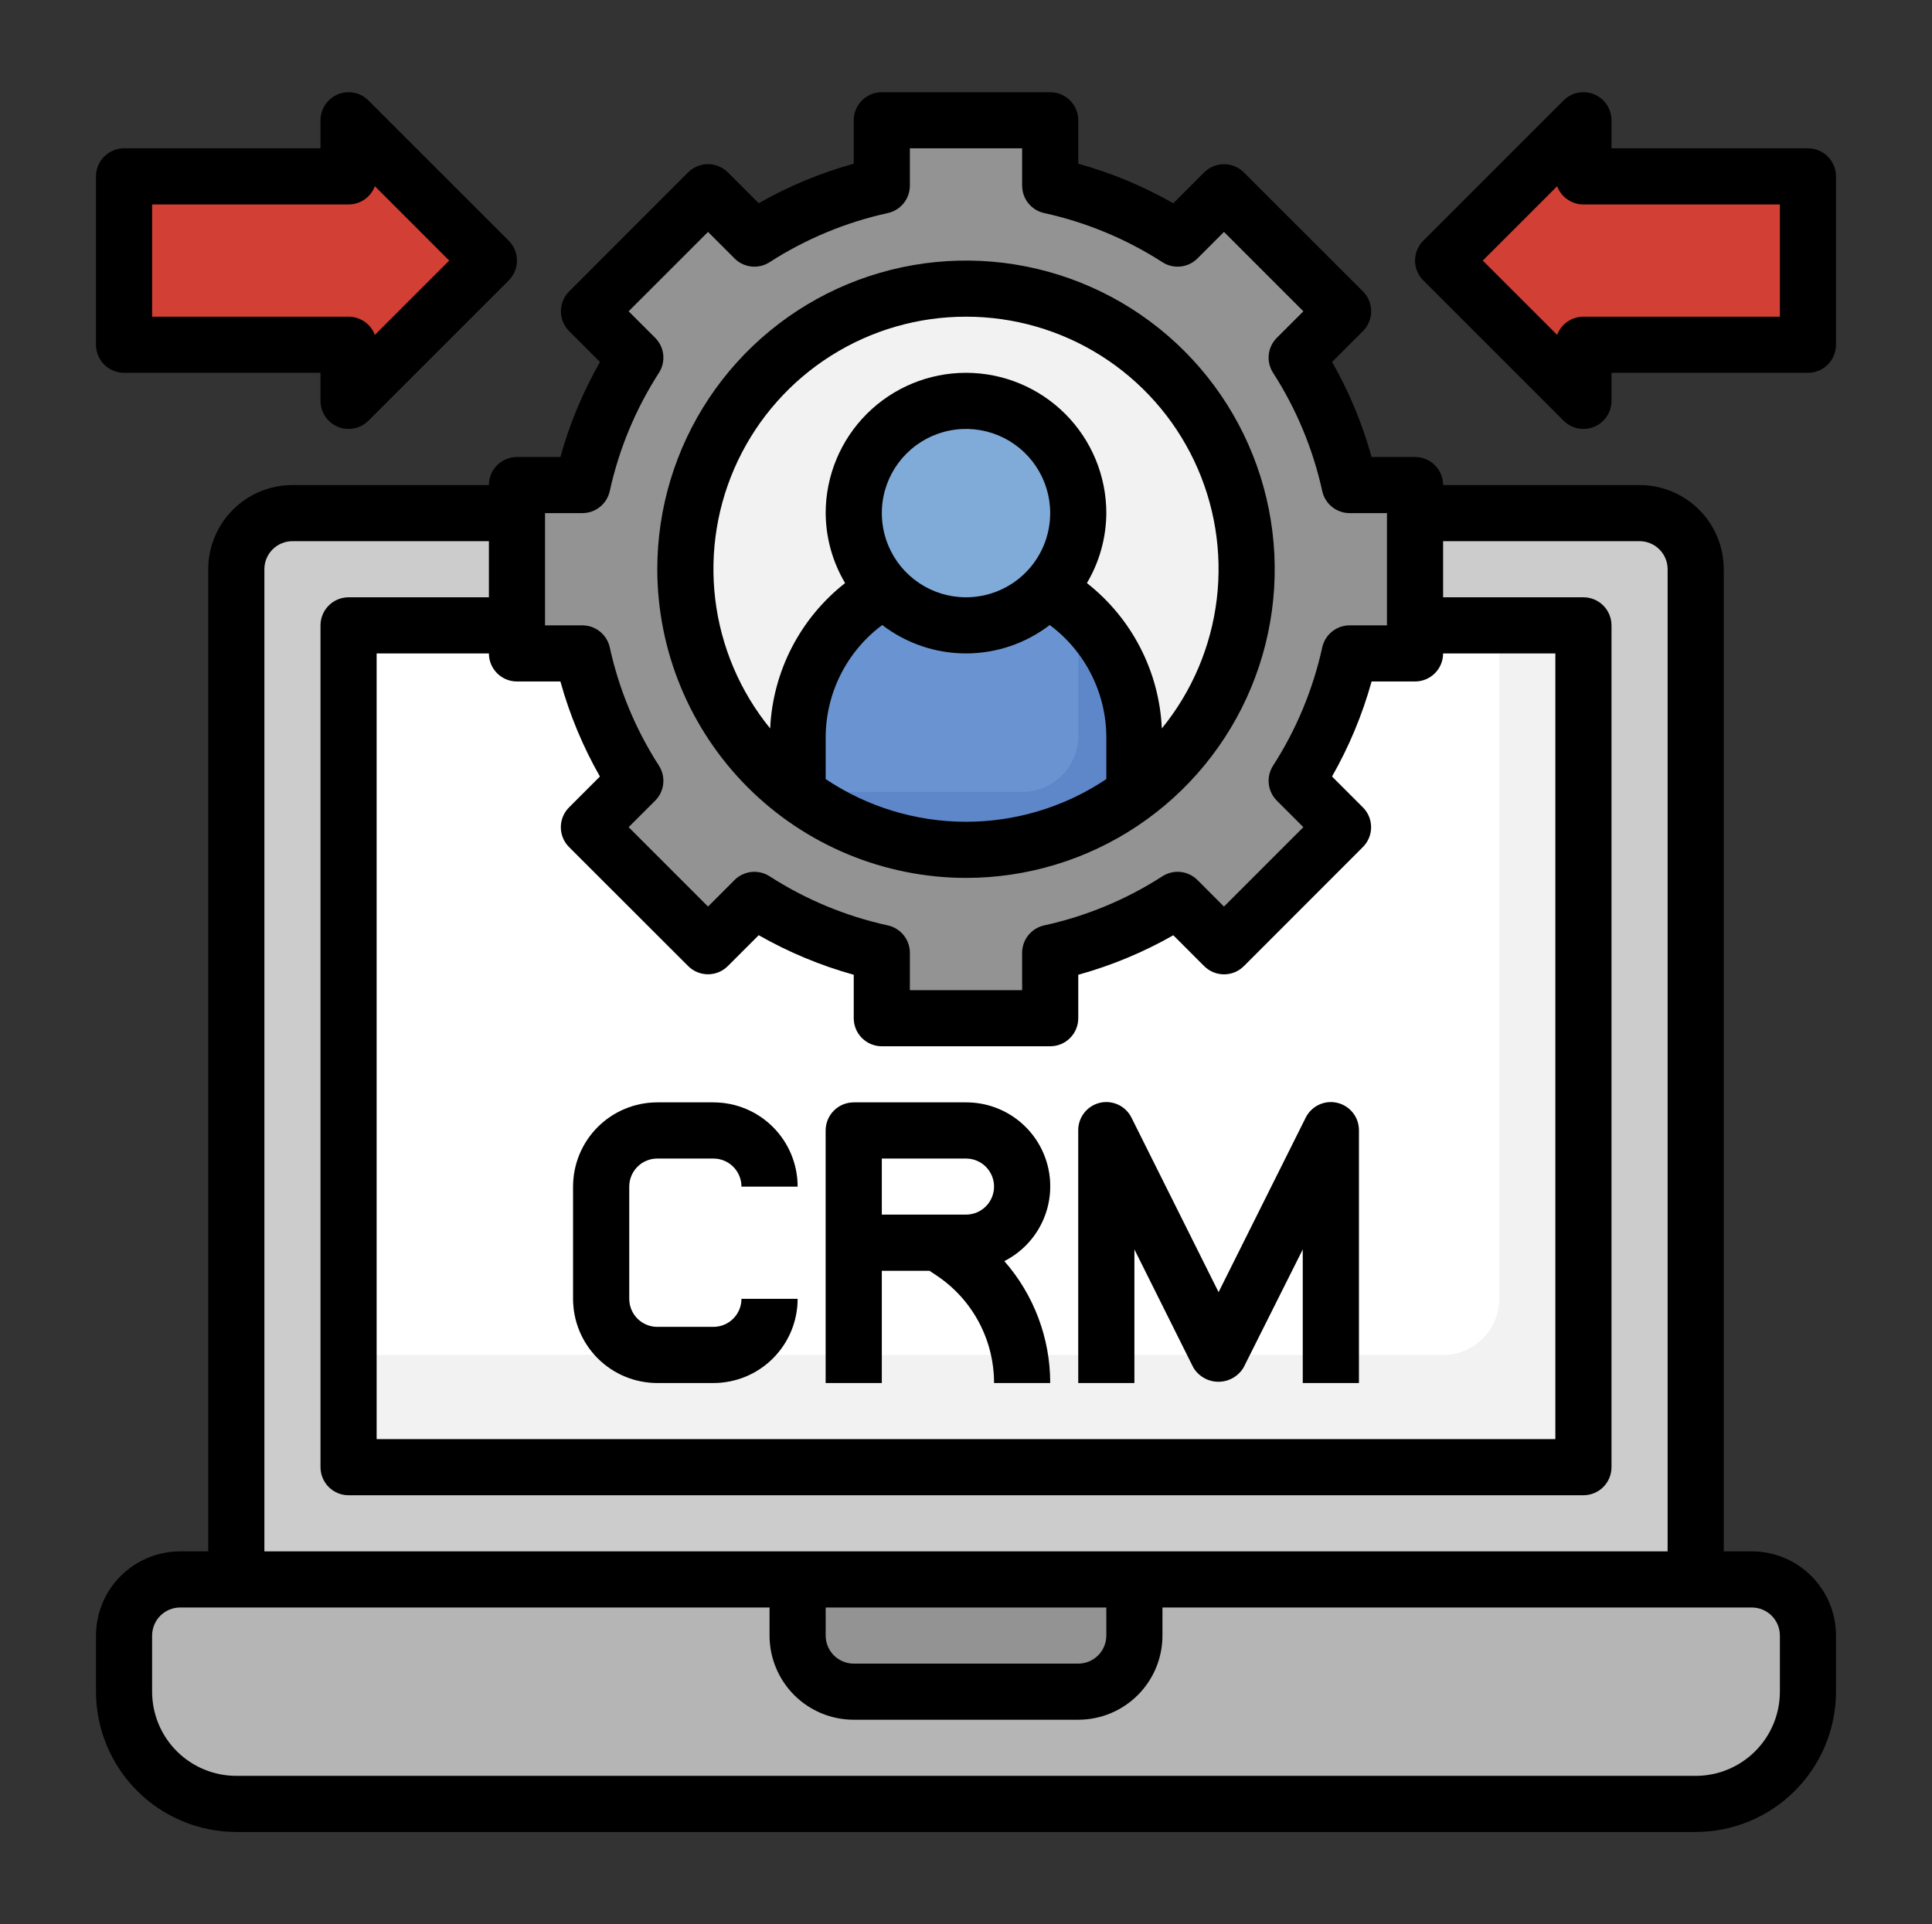
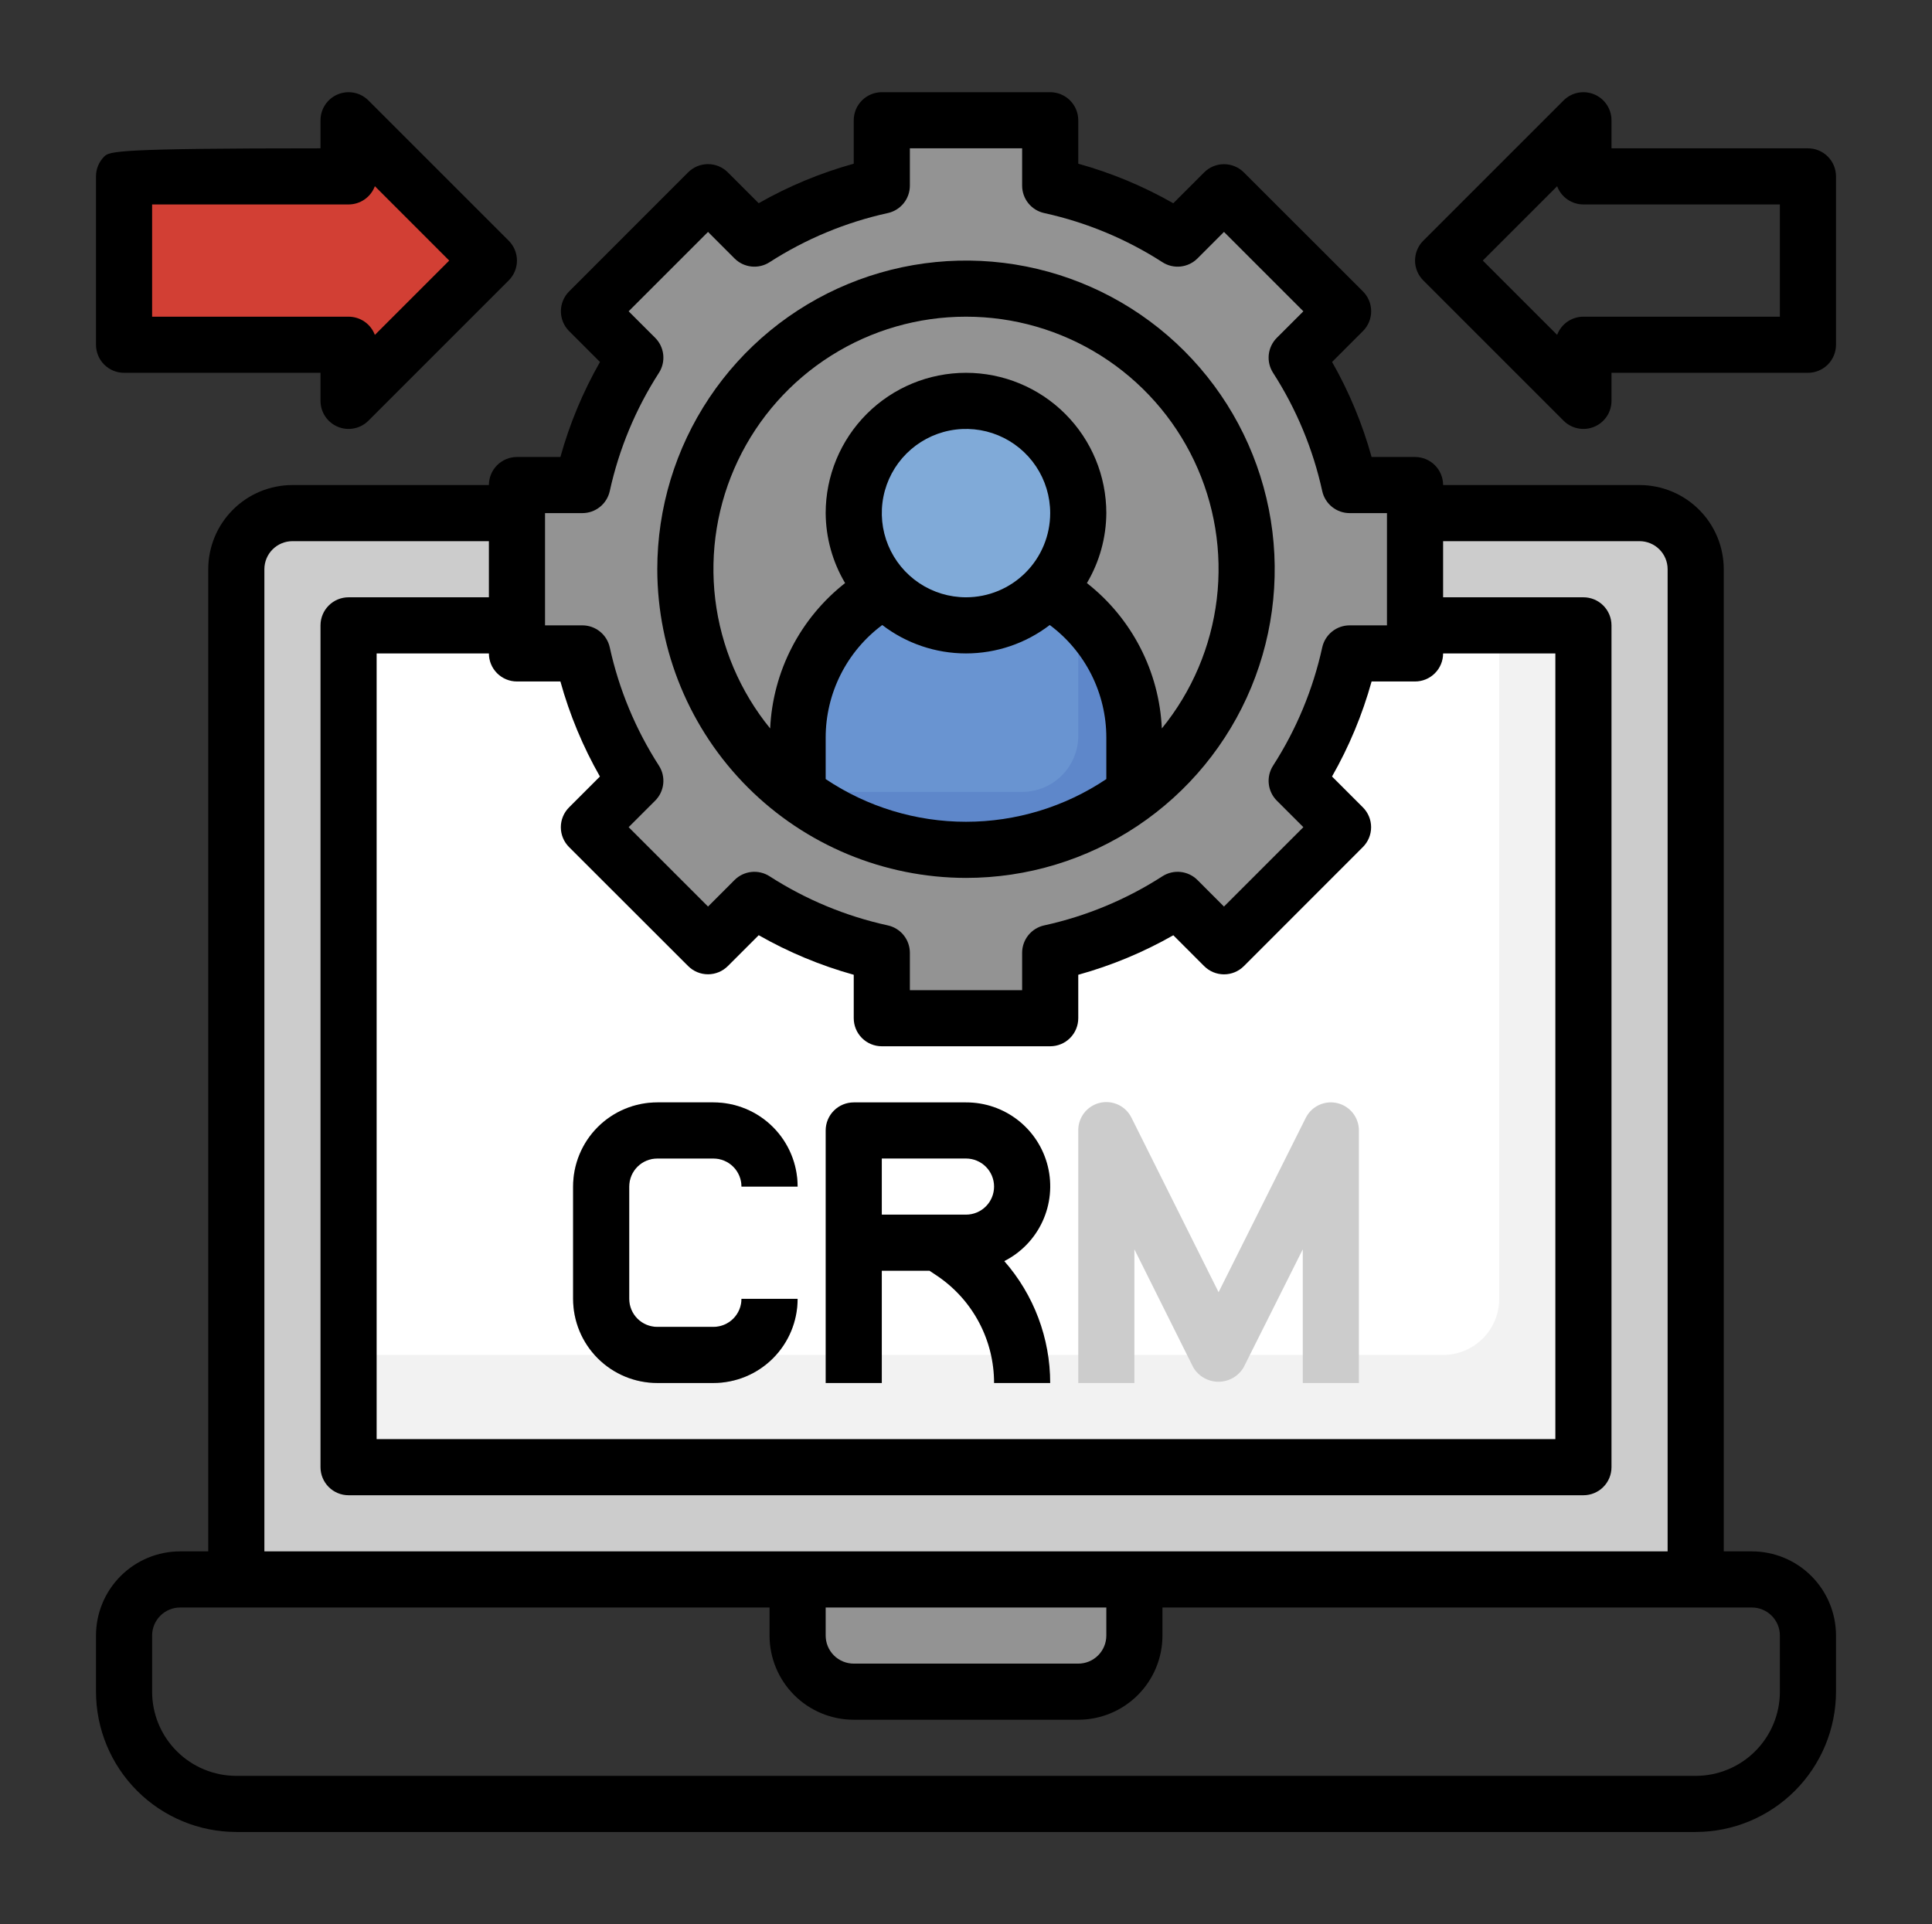
<svg xmlns="http://www.w3.org/2000/svg" width="512" height="510" viewBox="0 0 512 510" fill="none">
  <rect x="0" y="0" width="512" height="510" fill="#333333" stroke="none" />
  <path d="M62.625 418.625V150.875C62.625 146.93 64.192 143.146 66.982 140.357C69.771 137.567 73.555 136 77.5 136H434.5C438.445 136 442.229 137.567 445.018 140.357C447.808 143.146 449.375 146.93 449.375 150.875V418.625" fill="#CCCCCC" />
  <path d="M92.375 165.75H419.625V388.875H92.375V165.75Z" fill="#F2F2F2" />
  <path d="M397.312 344.25V165.75H92.375V359.125H382.438C386.383 359.125 390.166 357.558 392.956 354.768C395.745 351.979 397.312 348.195 397.312 344.25Z" fill="white" />
  <path d="M375 173.188V128.562H357.671C355.034 116.561 350.282 105.124 343.636 94.789L355.923 82.51L324.366 50.952L312.086 63.239C301.751 56.593 290.314 51.841 278.312 49.204V31.875H233.688V49.204C221.686 51.841 210.249 56.593 199.914 63.239L187.635 50.952L156.077 82.51L168.364 94.789C161.718 105.124 156.966 116.561 154.329 128.562H137V173.188H154.329C156.966 185.189 161.718 196.626 168.364 206.961L156.077 219.24L187.635 250.798L199.914 238.511C210.249 245.157 221.686 249.909 233.688 252.546V269.875H278.312V252.546C290.314 249.909 301.751 245.157 312.086 238.511L324.366 250.798L355.923 219.24L343.636 206.961C350.282 196.626 355.034 185.189 357.671 173.188H375Z" fill="#939393" />
-   <path d="M256 225.25C297.076 225.25 330.375 191.951 330.375 150.875C330.375 109.799 297.076 76.5 256 76.5C214.924 76.5 181.625 109.799 181.625 150.875C181.625 191.951 214.924 225.25 256 225.25Z" fill="#F2F2F2" />
  <path d="M211.375 210.375V195.5C211.377 187.523 213.517 179.694 217.572 172.825C221.627 165.957 227.449 160.3 234.431 156.445C237.212 159.384 240.562 161.724 244.277 163.324C247.993 164.923 251.996 165.748 256.041 165.748C260.086 165.748 264.089 164.923 267.804 163.324C271.52 161.724 274.87 159.384 277.651 156.445C284.618 160.311 290.423 165.972 294.463 172.84C298.503 179.707 300.631 187.532 300.625 195.5V210.375C287.773 220.014 272.145 225.233 256.079 225.251C240.014 225.268 224.375 220.083 211.501 210.471L211.375 210.375Z" fill="#5E87CA" />
-   <path d="M47.75 418.625H464.25C468.195 418.625 471.979 420.192 474.768 422.982C477.558 425.771 479.125 429.555 479.125 433.5V448.375C479.125 456.265 475.991 463.832 470.411 469.411C464.832 474.991 457.265 478.125 449.375 478.125H62.625C54.735 478.125 47.168 474.991 41.589 469.411C36.009 463.832 32.875 456.265 32.875 448.375V433.5C32.875 429.555 34.442 425.771 37.232 422.982C40.021 420.192 43.805 418.625 47.75 418.625Z" fill="#B5B5B5" />
  <path d="M211.375 418.625V433.5C211.375 437.445 212.942 441.229 215.732 444.018C218.521 446.808 222.305 448.375 226.25 448.375H285.75C289.695 448.375 293.479 446.808 296.268 444.018C299.058 441.229 300.625 437.445 300.625 433.5V418.625" fill="#939393" />
  <path d="M256 165.75C272.43 165.75 285.75 152.43 285.75 136C285.75 119.57 272.43 106.25 256 106.25C239.57 106.25 226.25 119.57 226.25 136C226.25 152.43 239.57 165.75 256 165.75Z" fill="#80AAD8" />
  <path d="M174.188 307.062H189.062C191.035 307.062 192.927 307.846 194.322 309.241C195.716 310.636 196.5 312.527 196.5 314.5H211.375C211.375 308.582 209.024 302.907 204.84 298.723C200.655 294.538 194.98 292.188 189.062 292.188H174.188C168.27 292.188 162.595 294.538 158.41 298.723C154.226 302.907 151.875 308.582 151.875 314.5V344.25C151.875 350.168 154.226 355.843 158.41 360.027C162.595 364.212 168.27 366.562 174.188 366.562H189.062C194.98 366.562 200.655 364.212 204.84 360.027C209.024 355.843 211.375 350.168 211.375 344.25H196.5C196.5 346.223 195.716 348.114 194.322 349.509C192.927 350.904 191.035 351.688 189.062 351.688H174.188C172.215 351.688 170.323 350.904 168.928 349.509C167.534 348.114 166.75 346.223 166.75 344.25V314.5C166.75 312.527 167.534 310.636 168.928 309.241C170.323 307.846 172.215 307.062 174.188 307.062Z" fill="#CCCCCC" />
-   <path d="M278.312 314.5C278.312 308.582 275.962 302.907 271.777 298.723C267.593 294.538 261.918 292.188 256 292.188H226.25C224.277 292.188 222.386 292.971 220.991 294.366C219.596 295.761 218.812 297.652 218.812 299.625V366.562H233.688V336.812H246.331L248.205 338.062C252.896 341.19 256.741 345.428 259.399 350.4C262.056 355.373 263.443 360.925 263.438 366.562H278.312C278.312 354.675 273.99 343.192 266.152 334.254C269.8 332.399 272.865 329.573 275.011 326.087C277.156 322.602 278.299 318.593 278.312 314.5ZM233.688 307.062H256C257.973 307.062 259.864 307.846 261.259 309.241C262.654 310.636 263.438 312.527 263.438 314.5C263.438 316.473 262.654 318.364 261.259 319.759C259.864 321.154 257.973 321.938 256 321.938H233.688V307.062Z" fill="#CCCCCC" />
  <path d="M354.398 292.381C352.766 291.995 351.051 292.172 349.532 292.883C348.013 293.595 346.779 294.799 346.031 296.3L322.937 342.494L299.881 296.3C299.144 294.778 297.911 293.553 296.385 292.826C294.858 292.099 293.13 291.914 291.484 292.301C289.838 292.688 288.373 293.625 287.331 294.956C286.289 296.287 285.731 297.934 285.75 299.625V366.562H300.625V331.13L316.244 362.449C316.931 363.602 317.906 364.556 319.073 365.219C320.239 365.882 321.558 366.23 322.9 366.23C324.242 366.23 325.561 365.882 326.728 365.219C327.895 364.556 328.87 363.602 329.557 362.449L345.25 331.13V366.562H360.125V299.625C360.126 297.948 359.561 296.321 358.522 295.006C357.482 293.691 356.029 292.766 354.398 292.381Z" fill="#CCCCCC" />
  <path d="M92.375 31.875L129.562 69.062L92.375 106.25V91.39H32.875V46.765H92.375V31.875Z" fill="#D23F34" />
-   <path d="M419.625 31.875L382.438 69.062L419.625 106.25V91.39H479.125V46.765H419.625V31.875Z" fill="#D23F34" />
  <path d="M285.75 195.016V162.343C283.268 160.078 280.538 158.1 277.613 156.445C274.833 159.384 271.483 161.724 267.767 163.324C264.052 164.923 260.049 165.748 256.004 165.748C251.958 165.748 247.956 164.923 244.24 163.324C240.525 161.724 237.174 159.384 234.394 156.445C227.418 160.305 221.604 165.964 217.556 172.832C213.508 179.7 211.373 187.527 211.375 195.5V209.891H270.875C274.82 209.891 278.604 208.324 281.393 205.534C284.183 202.745 285.75 198.961 285.75 195.016Z" fill="#6994D1" />
  <path d="M464.25 411.188H456.812V150.875C456.812 144.957 454.462 139.282 450.277 135.098C446.093 130.913 440.418 128.562 434.5 128.562H382.438C382.438 126.59 381.654 124.698 380.259 123.303C378.864 121.909 376.973 121.125 375 121.125H363.487C361.051 112.328 357.533 103.866 353.015 95.934L361.196 87.753C362.59 86.358 363.374 84.467 363.374 82.495C363.374 80.522 362.59 78.631 361.196 77.236L329.631 45.694C328.237 44.3 326.345 43.516 324.373 43.516C322.401 43.516 320.509 44.3 319.115 45.694L310.933 53.875C303.005 49.352 294.546 45.83 285.75 43.388V31.875C285.75 29.902 284.966 28.011 283.572 26.616C282.177 25.221 280.285 24.438 278.312 24.438H233.688C231.715 24.438 229.823 25.221 228.428 26.616C227.034 28.011 226.25 29.902 226.25 31.875V43.388C217.453 45.825 208.991 49.342 201.059 53.86L192.878 45.679C191.483 44.285 189.592 43.501 187.62 43.501C185.647 43.501 183.756 44.285 182.361 45.679L150.819 77.244C149.425 78.638 148.641 80.53 148.641 82.502C148.641 84.474 149.425 86.366 150.819 87.76L159 95.942C154.477 103.87 150.955 112.329 148.513 121.125H137C135.027 121.125 133.136 121.909 131.741 123.303C130.346 124.698 129.562 126.59 129.562 128.562H77.5C71.582 128.562 65.907 130.913 61.723 135.098C57.538 139.282 55.188 144.957 55.188 150.875V411.188H47.75C41.832 411.187 36.157 413.538 31.973 417.723C27.788 421.907 25.438 427.582 25.438 433.5V448.375C25.449 458.234 29.371 467.686 36.343 474.657C43.314 481.629 52.766 485.551 62.625 485.562H449.375C459.234 485.551 468.686 481.629 475.657 474.657C482.629 467.686 486.551 458.234 486.562 448.375V433.5C486.562 427.582 484.212 421.907 480.027 417.723C475.843 413.538 470.168 411.188 464.25 411.188ZM137 180.625H148.513C150.949 189.422 154.467 197.884 158.985 205.816L150.804 213.997C149.41 215.392 148.626 217.283 148.626 219.255C148.626 221.228 149.41 223.119 150.804 224.514L182.369 256.056C183.763 257.45 185.655 258.234 187.627 258.234C189.599 258.234 191.491 257.45 192.885 256.056L201.067 247.875C208.997 252.395 217.455 255.918 226.25 258.362V269.875C226.25 271.848 227.034 273.739 228.428 275.134C229.823 276.529 231.715 277.312 233.688 277.312H278.312C280.285 277.312 282.177 276.529 283.572 275.134C284.966 273.739 285.75 271.848 285.75 269.875V258.362C294.547 255.923 303.008 252.405 310.941 247.89L319.122 256.071C320.517 257.465 322.408 258.249 324.38 258.249C326.353 258.249 328.244 257.465 329.639 256.071L361.181 224.506C362.575 223.112 363.359 221.22 363.359 219.248C363.359 217.276 362.575 215.384 361.181 213.99L353 205.808C357.523 197.88 361.045 189.421 363.487 180.625H375C376.973 180.625 378.864 179.841 380.259 178.447C381.654 177.052 382.438 175.16 382.438 173.188H412.188V381.438H99.812V173.188H129.562C129.562 175.16 130.346 177.052 131.741 178.447C133.136 179.841 135.027 180.625 137 180.625ZM144.438 136H154.329C156.026 136 157.671 135.421 158.993 134.357C160.314 133.294 161.233 131.811 161.596 130.154C164.038 119.014 168.451 108.4 174.626 98.812C175.544 97.383 175.945 95.683 175.762 93.994C175.579 92.306 174.824 90.731 173.622 89.531L166.594 82.51L187.635 61.469L194.656 68.497C195.855 69.699 197.431 70.454 199.119 70.637C200.808 70.82 202.508 70.419 203.938 69.501C213.525 63.326 224.139 58.913 235.279 56.471C236.936 56.108 238.419 55.189 239.482 53.868C240.546 52.546 241.125 50.901 241.125 49.204V39.312H270.875V49.204C270.875 50.901 271.454 52.546 272.518 53.868C273.581 55.189 275.064 56.108 276.721 56.471C287.861 58.913 298.475 63.326 308.062 69.501C309.492 70.419 311.192 70.82 312.881 70.637C314.569 70.454 316.145 69.699 317.345 68.497L324.366 61.469L345.406 82.51L338.378 89.531C337.176 90.731 336.421 92.306 336.238 93.994C336.055 95.683 336.456 97.383 337.374 98.812C343.549 108.4 347.962 119.014 350.404 130.154C350.767 131.811 351.686 133.294 353.007 134.357C354.329 135.421 355.974 136 357.671 136H367.562V165.75H357.671C355.974 165.75 354.329 166.329 353.007 167.393C351.686 168.456 350.767 169.939 350.404 171.596C347.962 182.736 343.549 193.35 337.374 202.938C336.456 204.367 336.055 206.067 336.238 207.756C336.421 209.444 337.176 211.02 338.378 212.219L345.406 219.24L324.366 240.281L317.345 233.253C316.145 232.051 314.569 231.296 312.881 231.113C311.192 230.93 309.492 231.331 308.062 232.249C298.478 238.424 287.866 242.834 276.728 245.272C275.07 245.633 273.585 246.551 272.52 247.873C271.456 249.195 270.875 250.841 270.875 252.538V262.438H241.125V252.538C241.125 250.841 240.544 249.195 239.48 247.873C238.415 246.551 236.93 245.633 235.272 245.272C224.134 242.834 213.522 238.424 203.938 232.249C202.508 231.331 200.808 230.93 199.119 231.113C197.431 231.296 195.855 232.051 194.656 233.253L187.635 240.281L166.594 219.24L173.622 212.219C174.824 211.02 175.579 209.444 175.762 207.756C175.945 206.067 175.544 204.367 174.626 202.938C168.451 193.35 164.038 182.736 161.596 171.596C161.233 169.939 160.314 168.456 158.993 167.393C157.671 166.329 156.026 165.75 154.329 165.75H144.438V136ZM70.062 150.875C70.062 148.902 70.846 147.011 72.241 145.616C73.636 144.221 75.528 143.438 77.5 143.438H129.562V158.312H92.375C90.403 158.312 88.511 159.096 87.116 160.491C85.721 161.886 84.938 163.777 84.938 165.75V388.875C84.938 390.848 85.721 392.739 87.116 394.134C88.511 395.529 90.403 396.312 92.375 396.312H419.625C421.598 396.312 423.489 395.529 424.884 394.134C426.279 392.739 427.062 390.848 427.062 388.875V165.75C427.062 163.777 426.279 161.886 424.884 160.491C423.489 159.096 421.598 158.312 419.625 158.312H382.438V143.438H434.5C436.473 143.438 438.364 144.221 439.759 145.616C441.154 147.011 441.938 148.902 441.938 150.875V411.188H70.062V150.875ZM218.812 426.062H293.188V433.5C293.188 435.473 292.404 437.364 291.009 438.759C289.614 440.154 287.723 440.938 285.75 440.938H226.25C224.277 440.938 222.386 440.154 220.991 438.759C219.596 437.364 218.812 435.473 218.812 433.5V426.062ZM471.688 448.375C471.688 454.293 469.337 459.968 465.152 464.152C460.968 468.337 455.293 470.688 449.375 470.688H62.625C56.707 470.688 51.032 468.337 46.848 464.152C42.663 459.968 40.312 454.293 40.312 448.375V433.5C40.312 431.527 41.096 429.636 42.491 428.241C43.886 426.846 45.778 426.062 47.75 426.062H203.938V433.5C203.938 439.418 206.288 445.093 210.473 449.277C214.657 453.462 220.332 455.812 226.25 455.812H285.75C291.668 455.812 297.343 453.462 301.527 449.277C305.712 445.093 308.062 439.418 308.062 433.5V426.062H464.25C466.223 426.062 468.114 426.846 469.509 428.241C470.904 429.636 471.688 431.527 471.688 433.5V448.375Z" fill="black" />
  <path d="M256 232.688C272.181 232.688 287.999 227.889 301.453 218.9C314.907 209.91 325.393 197.133 331.585 182.183C337.777 167.234 339.397 150.784 336.241 134.914C333.084 119.044 325.292 104.467 313.85 93.025C302.408 81.583 287.831 73.791 271.961 70.635C256.091 67.478 239.641 69.098 224.692 75.29C209.742 81.482 196.965 91.968 187.975 105.422C178.986 118.876 174.188 134.694 174.188 150.875C174.213 172.565 182.841 193.36 198.178 208.697C213.515 224.034 234.31 232.662 256 232.688ZM218.812 206.493V195.5C218.812 189.702 220.168 183.984 222.772 178.803C225.375 173.622 229.154 169.121 233.807 165.661C240.175 170.542 247.976 173.188 256 173.188C264.024 173.188 271.825 170.542 278.194 165.661C282.846 169.121 286.625 173.622 289.228 178.803C291.832 183.984 293.188 189.702 293.188 195.5V206.493C282.189 213.87 269.244 217.809 256 217.809C242.756 217.809 229.811 213.87 218.812 206.493ZM256 158.313C251.587 158.313 247.273 157.004 243.604 154.552C239.935 152.1 237.075 148.616 235.386 144.539C233.697 140.462 233.255 135.975 234.116 131.647C234.977 127.319 237.102 123.343 240.223 120.223C243.343 117.102 247.319 114.977 251.647 114.116C255.975 113.255 260.462 113.697 264.539 115.386C268.616 117.075 272.1 119.935 274.552 123.604C277.004 127.273 278.312 131.587 278.312 136C278.312 141.918 275.962 147.593 271.777 151.777C267.593 155.962 261.918 158.313 256 158.313ZM256 83.938C268.654 83.928 281.052 87.509 291.753 94.264C302.453 101.019 311.018 110.671 316.453 122.099C321.887 133.527 323.968 146.262 322.454 158.826C320.94 171.389 315.893 183.266 307.899 193.075C307.555 185.602 305.604 178.291 302.176 171.641C298.749 164.991 293.928 159.158 288.041 154.542C291.372 148.928 293.148 142.528 293.188 136C293.188 126.137 289.27 116.679 282.296 109.705C275.322 102.73 265.863 98.812 256 98.812C246.137 98.812 236.678 102.73 229.704 109.705C222.73 116.679 218.812 126.137 218.812 136C218.852 142.528 220.628 148.928 223.959 154.542C218.072 159.158 213.251 164.991 209.824 171.641C206.396 178.291 204.445 185.602 204.101 193.075C196.107 183.266 191.06 171.389 189.546 158.826C188.032 146.262 190.113 133.527 195.547 122.099C200.982 110.671 209.547 101.019 220.247 94.264C230.948 87.509 243.346 83.928 256 83.938Z" fill="black" />
  <path d="M174.188 366.562H189.062C194.98 366.562 200.655 364.212 204.84 360.027C209.024 355.843 211.375 350.168 211.375 344.25H196.5C196.5 346.223 195.716 348.114 194.322 349.509C192.927 350.904 191.035 351.688 189.062 351.688H174.188C172.215 351.688 170.323 350.904 168.928 349.509C167.534 348.114 166.75 346.223 166.75 344.25V314.5C166.75 312.527 167.534 310.636 168.928 309.241C170.323 307.846 172.215 307.062 174.188 307.062H189.062C191.035 307.062 192.927 307.846 194.322 309.241C195.716 310.636 196.5 312.527 196.5 314.5H211.375C211.375 308.582 209.024 302.907 204.84 298.723C200.655 294.538 194.98 292.188 189.062 292.188H174.188C168.27 292.188 162.595 294.538 158.41 298.723C154.226 302.907 151.875 308.582 151.875 314.5V344.25C151.875 350.168 154.226 355.843 158.41 360.027C162.595 364.212 168.27 366.562 174.188 366.562Z" fill="black" />
  <path d="M233.688 336.813H246.331L248.205 338.062C252.896 341.19 256.741 345.428 259.399 350.401C262.056 355.373 263.443 360.925 263.438 366.563H278.312C278.312 354.675 273.99 343.192 266.152 334.254C270.615 331.988 274.183 328.283 276.279 323.738C278.375 319.193 278.876 314.074 277.702 309.209C276.528 304.343 273.746 300.016 269.808 296.927C265.87 293.839 261.005 292.169 256 292.188H226.25C224.277 292.188 222.386 292.971 220.991 294.366C219.596 295.761 218.812 297.653 218.812 299.625V366.563H233.688V336.813ZM233.688 307.063H256C257.973 307.063 259.864 307.846 261.259 309.241C262.654 310.636 263.438 312.528 263.438 314.5C263.438 316.473 262.654 318.364 261.259 319.759C259.864 321.154 257.973 321.938 256 321.938H233.688V307.063Z" fill="black" />
-   <path d="M300.625 331.13L316.244 362.449C316.931 363.602 317.906 364.556 319.073 365.219C320.239 365.882 321.558 366.23 322.9 366.23C324.242 366.23 325.561 365.882 326.728 365.219C327.895 364.556 328.87 363.602 329.557 362.449L345.25 331.13V366.562H360.125V299.625C360.144 297.934 359.586 296.287 358.544 294.956C357.502 293.625 356.037 292.688 354.391 292.301C352.745 291.914 351.017 292.099 349.49 292.826C347.964 293.553 346.73 294.778 345.994 296.3L322.937 342.494L299.881 296.3C299.144 294.778 297.911 293.553 296.385 292.826C294.858 292.099 293.13 291.914 291.484 292.301C289.838 292.688 288.373 293.625 287.331 294.956C286.289 296.287 285.731 297.934 285.75 299.625V366.562H300.625V331.13Z" fill="black" />
-   <path d="M32.875 98.813H84.938V106.25C84.938 107.721 85.374 109.159 86.191 110.382C87.009 111.604 88.17 112.557 89.529 113.12C90.888 113.683 92.383 113.83 93.826 113.543C95.268 113.257 96.593 112.549 97.633 111.509L134.821 74.321C136.215 72.926 136.998 71.035 136.998 69.063C136.998 67.091 136.215 65.199 134.821 63.805L97.633 26.617C96.593 25.577 95.268 24.869 93.826 24.582C92.383 24.295 90.888 24.443 89.529 25.006C88.17 25.568 87.009 26.521 86.191 27.744C85.374 28.967 84.938 30.405 84.938 31.875V39.313H32.875C30.902 39.313 29.011 40.096 27.616 41.491C26.221 42.886 25.438 44.778 25.438 46.75V91.375C25.438 93.348 26.221 95.24 27.616 96.635C29.011 98.029 30.902 98.813 32.875 98.813ZM40.312 54.188H92.375C93.891 54.188 95.371 53.725 96.616 52.861C97.862 51.997 98.813 50.773 99.344 49.353L119.046 69.063L99.344 88.765C98.812 87.346 97.86 86.124 96.615 85.261C95.369 84.399 93.89 83.937 92.375 83.938H40.312V54.188Z" fill="black" />
+   <path d="M32.875 98.813H84.938V106.25C84.938 107.721 85.374 109.159 86.191 110.382C87.009 111.604 88.17 112.557 89.529 113.12C90.888 113.683 92.383 113.83 93.826 113.543C95.268 113.257 96.593 112.549 97.633 111.509L134.821 74.321C136.215 72.926 136.998 71.035 136.998 69.063C136.998 67.091 136.215 65.199 134.821 63.805L97.633 26.617C96.593 25.577 95.268 24.869 93.826 24.582C92.383 24.295 90.888 24.443 89.529 25.006C88.17 25.568 87.009 26.521 86.191 27.744C85.374 28.967 84.938 30.405 84.938 31.875V39.313C30.902 39.313 29.011 40.096 27.616 41.491C26.221 42.886 25.438 44.778 25.438 46.75V91.375C25.438 93.348 26.221 95.24 27.616 96.635C29.011 98.029 30.902 98.813 32.875 98.813ZM40.312 54.188H92.375C93.891 54.188 95.371 53.725 96.616 52.861C97.862 51.997 98.813 50.773 99.344 49.353L119.046 69.063L99.344 88.765C98.812 87.346 97.86 86.124 96.615 85.261C95.369 84.399 93.89 83.937 92.375 83.938H40.312V54.188Z" fill="black" />
  <path d="M479.125 39.313H427.062V31.875C427.062 30.405 426.626 28.967 425.808 27.744C424.991 26.521 423.83 25.568 422.471 25.006C421.112 24.443 419.617 24.295 418.174 24.582C416.732 24.869 415.407 25.577 414.367 26.617L377.179 63.805C375.785 65.199 375.001 67.091 375.001 69.063C375.001 71.035 375.785 72.926 377.179 74.321L414.367 111.509C415.407 112.549 416.732 113.257 418.174 113.543C419.617 113.83 421.112 113.683 422.471 113.12C423.83 112.557 424.991 111.604 425.808 110.382C426.626 109.159 427.062 107.721 427.062 106.25V98.813H479.125C481.097 98.813 482.989 98.029 484.384 96.635C485.779 95.24 486.562 93.348 486.562 91.375V46.75C486.562 44.778 485.779 42.886 484.384 41.491C482.989 40.096 481.097 39.313 479.125 39.313ZM471.687 83.938H419.625C418.111 83.936 416.632 84.397 415.387 85.258C414.142 86.119 413.189 87.34 412.656 88.757L392.954 69.063L412.656 49.361C413.188 50.779 414.14 52.002 415.385 52.864C416.631 53.727 418.11 54.189 419.625 54.188H471.687V83.938Z" fill="black" />
</svg>